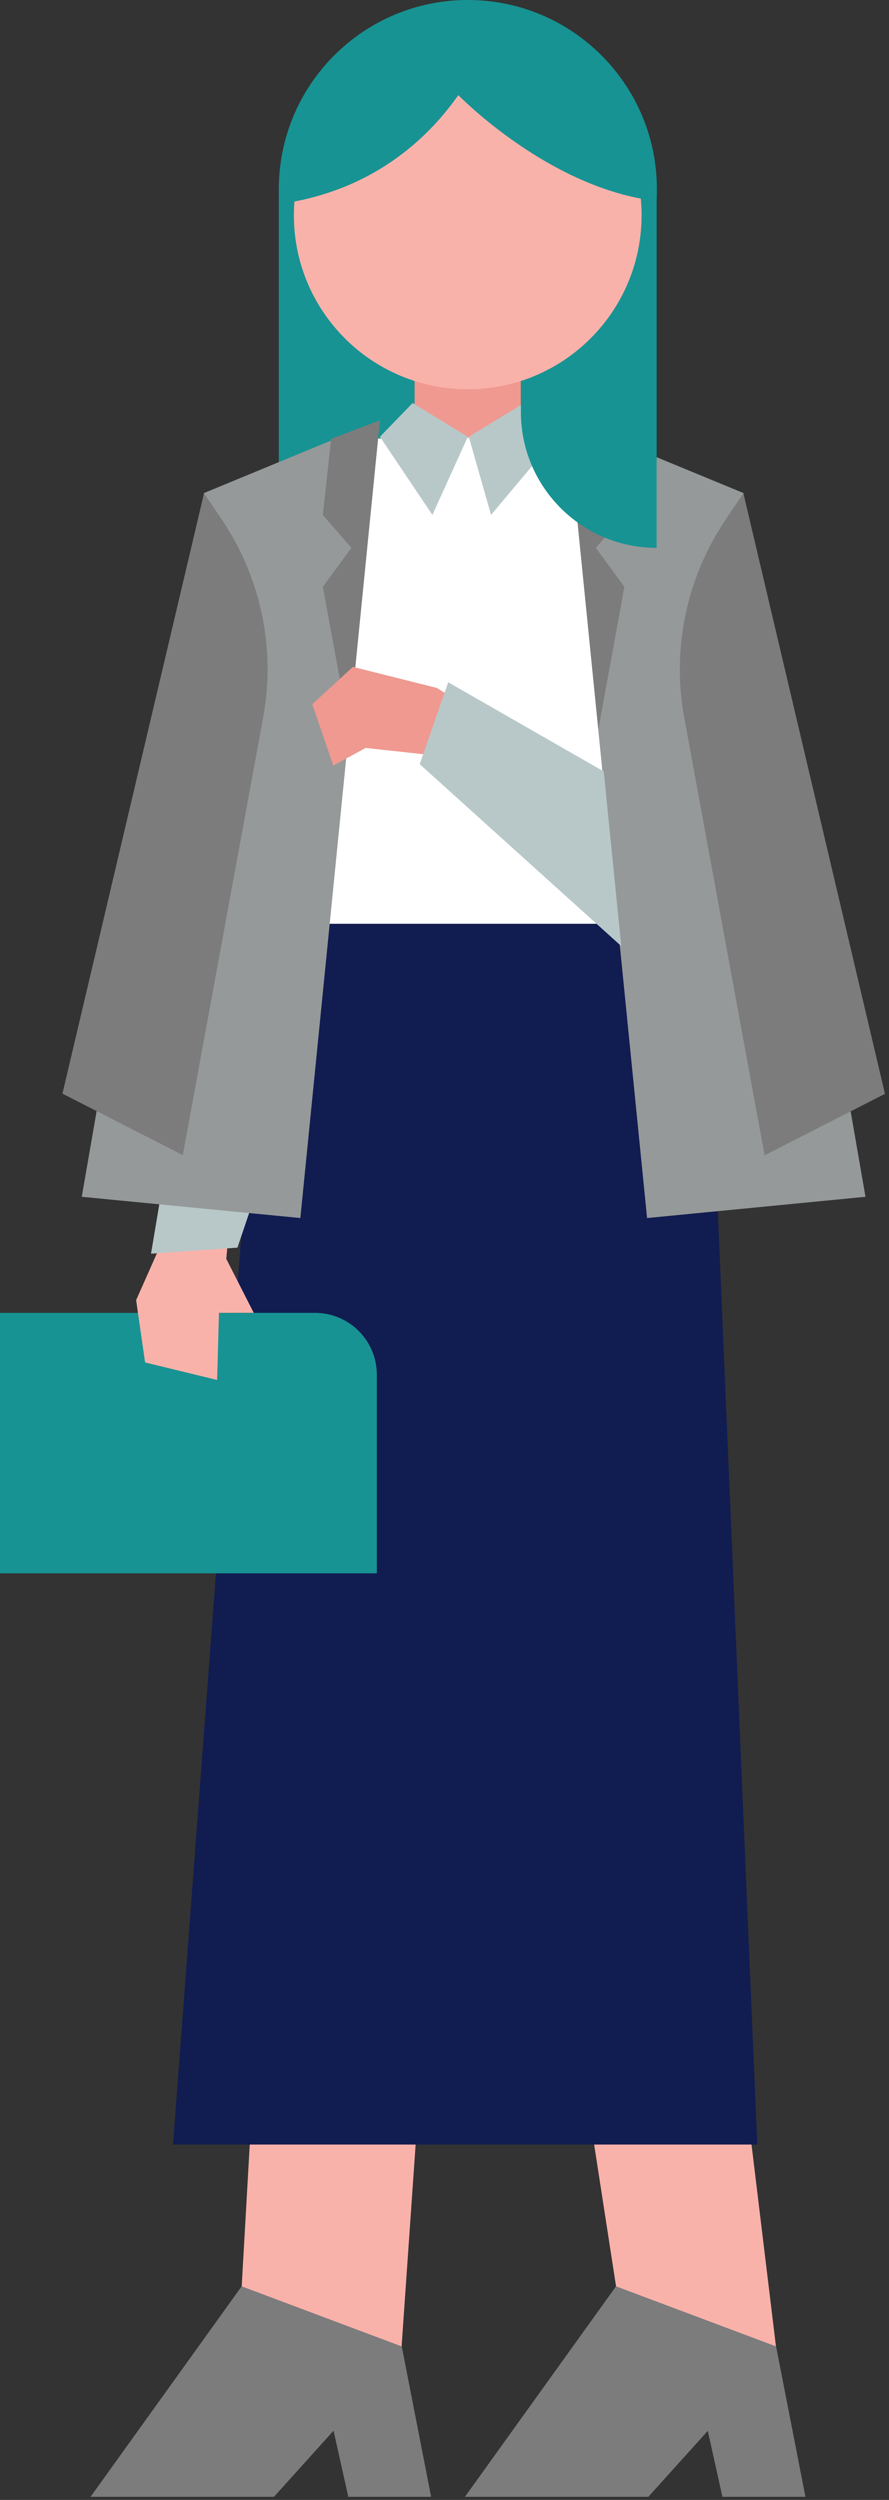
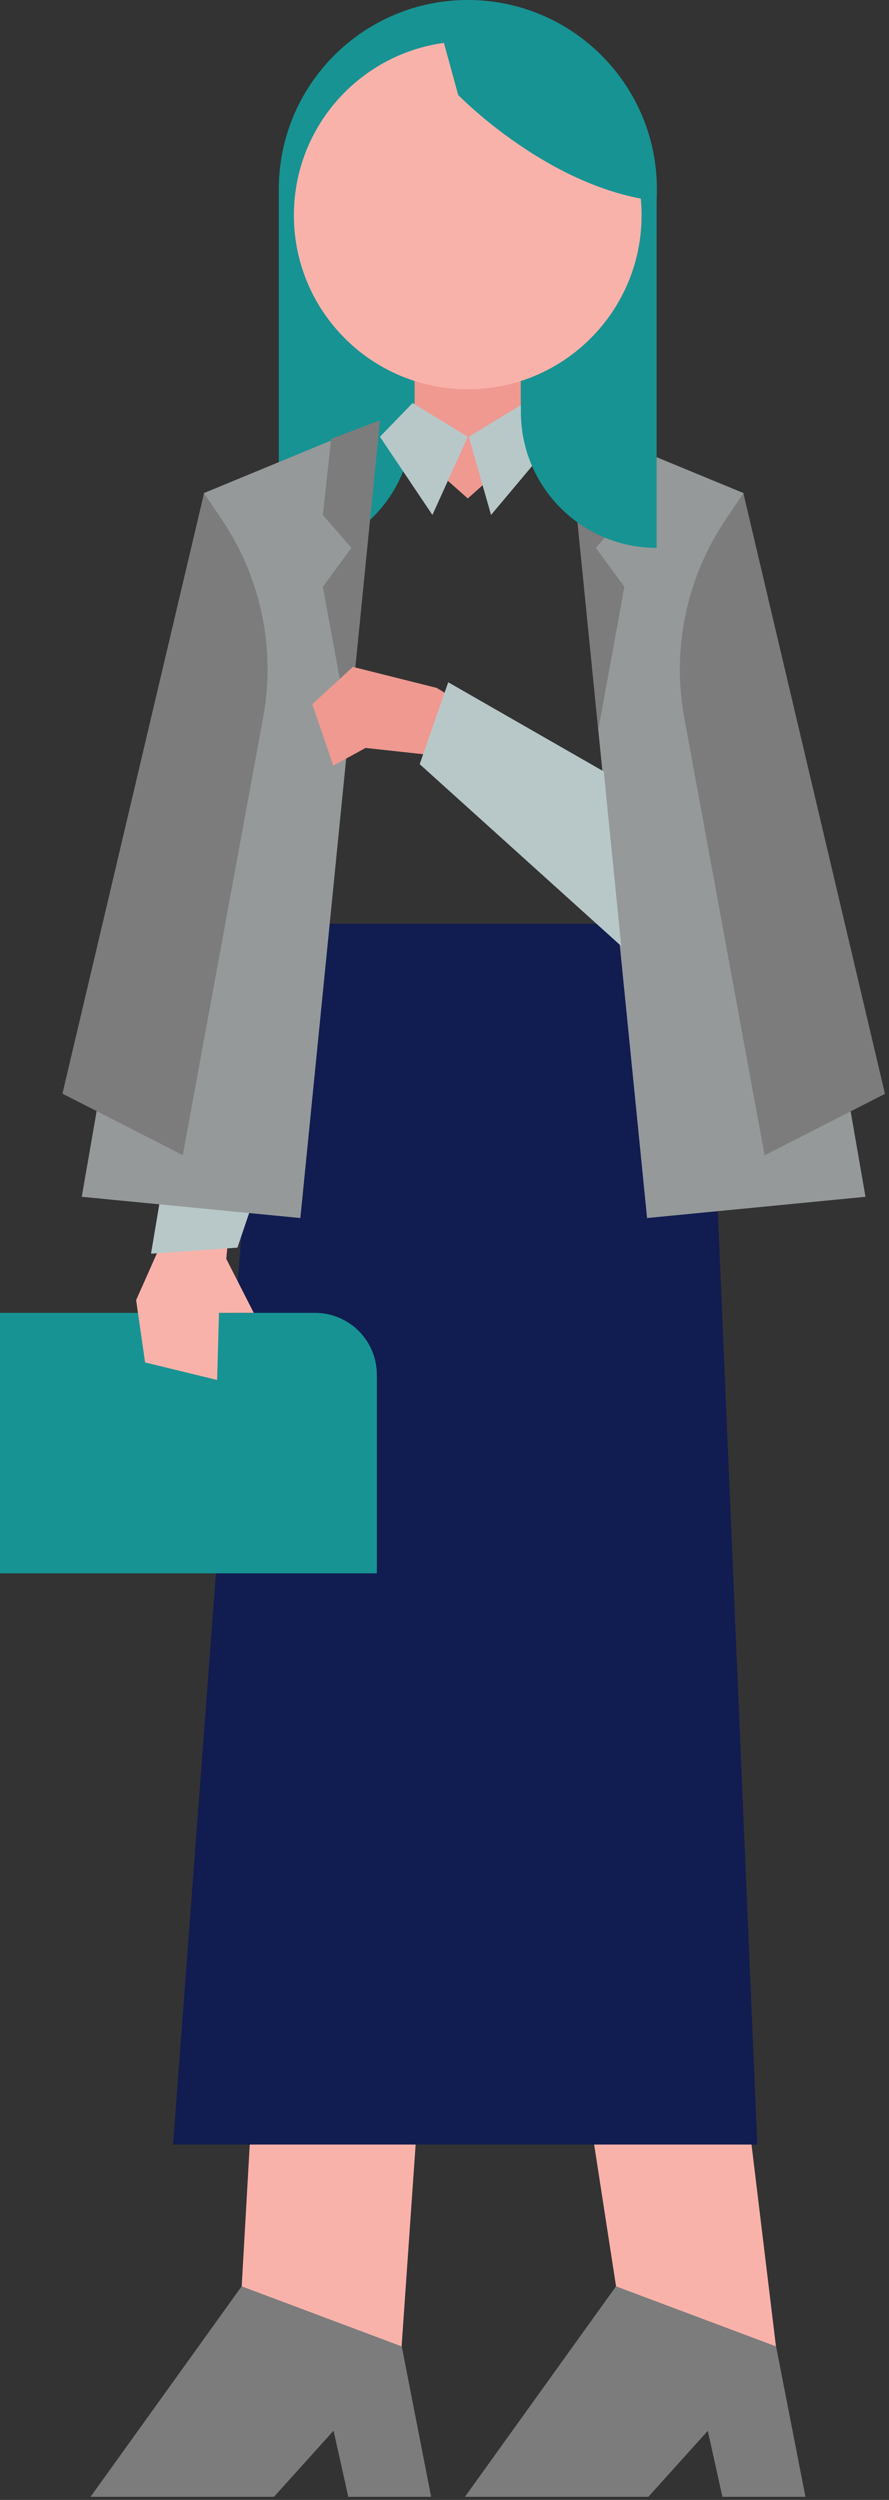
<svg xmlns="http://www.w3.org/2000/svg" width="105" height="295" fill="none">
  <rect width="100%" height="100%" fill="#333333" stroke="none" />
  <path d="m61.519 53.238-6.27 5.582-6.296-5.582V40.672H61.52v12.566Z" fill="#EF9990" />
  <path d="m72.763 269.805 18.886 7.083-8.78-72.445H62.657l10.107 65.362Z" fill="#F9B2AA" />
  <path d="m91.644 276.895-18.886-7.083-17.828 24.812h21.64l7.032-7.795 9.37.295-1.328-10.229Z" fill="#6FADB1" />
  <path d="M85.333 294.624h9.787l-3.467-17.729H81.398l3.935 17.729Z" fill="#6FADB1" />
  <path d="m91.644 276.895-18.886-7.083-17.828 24.812h21.64l7.032-7.795 9.37.295-1.328-10.229Z" fill="#7C7C7C" />
  <path d="M85.333 294.624h9.787l-3.467-17.729H81.398l3.935 17.729Z" fill="#7C7C7C" />
  <path d="m28.547 269.805 18.885 7.083 5.042-72.445H32.26l-3.713 65.362Z" fill="#F9B2AA" />
  <path d="m47.425 276.895-18.886-7.083-17.828 24.812h21.64l7.033-7.795 9.369.295-1.328-10.229Z" fill="#6FADB1" />
  <path d="M41.147 294.624h9.762l-3.467-17.729H37.187l3.96 17.729Z" fill="#6FADB1" />
  <path d="m47.425 276.895-18.886-7.083-17.828 24.812h21.64l7.033-7.795 9.369.295-1.328-10.229Z" fill="#7C7C7C" />
  <path d="M41.147 294.624h9.762l-3.467-17.729H37.187l3.96 17.729Z" fill="#7C7C7C" />
  <path d="M33.004 22.49h15.885l.074.088v26.08c0 8.829-6.025 15.992-13.451 15.992h-2.508s-.074-.03-.074-.088V22.578s.024-.088.074-.088Z" fill="#179393" />
-   <path d="m39.122 51.789 30.738-.246 9.787 58.673H34.695l4.427-58.427Z" fill="#fff" />
  <path d="m48.736 47.559 6.516 3.983-4.18 9.222-6.197-9.222 3.86-3.983Zm13.172 0-6.54 3.983 2.63 9.222 7.747-9.222-3.837-3.983Z" fill="#B8C8C9" />
  <path d="M82.972 115.502H32.93l1.5-6.492h45.468l3.074 6.492Z" fill="#111C51" />
  <path d="M87.767 135.935H32.93V115.5h50.042l4.795 20.435Z" fill="#111C51" />
-   <path d="M89.439 253.063H20.438l9.049-120.372h54.862l5.09 120.372Z" fill="#111C51" />
+   <path d="M89.439 253.063H20.438l9.049-120.372h54.862l5.09 120.372" fill="#111C51" />
  <path d="M0 154.922h37.206a7.304 7.304 0 0 1 7.303 7.303v23.435H0v-30.738Z" fill="#179393" />
  <path d="m21.734 140.684-5.656 12.738 1.058 7.352 8.508 2.066.221-7.918h4.107l-3.246-6.369.713-7.845-5.705-.024Z" fill="#F9B2AA" />
  <path d="m21.574 125.709-3.738 22.23 10.205-.713 5.435-16.009-11.902-5.508Z" fill="#B8C8C9" />
  <path d="m67.008 49.6 20.803 8.582 14.411 83.043-25.796 2.508L67.008 49.6Z" fill="#959999" />
  <path d="m67.008 49.6 5.754 2.188.984 8.976-3.37 3.885 3.37 4.599-3.074 16.82L67.008 49.6Zm18.728 11.656 2.066-3.049 16.721 70.87-14.213 7.255-9.492-51.64c-1.5-8.14.27-16.55 4.918-23.411v-.025Z" fill="#7C7C7C" />
  <path d="m44.87 49.6-20.779 8.582-14.435 83.043 25.82 2.508L44.87 49.6Z" fill="#959999" />
  <path d="m44.87 49.6-5.754 2.188-.983 8.976 3.369 3.885-3.37 4.599 3.1 16.82L44.87 49.6ZM26.162 61.256l-2.065-3.049-16.722 70.846 14.213 7.254 9.492-51.64a31.55 31.55 0 0 0-4.918-23.41Z" fill="#7C7C7C" />
  <path d="M77.555 22.49v42.16c-8.853 0-16.033-7.18-16.033-16.033V22.49h16.033Z" fill="#179393" />
  <path d="M77.586 22.328C77.586 9.997 67.59 0 55.258 0 42.926 0 32.93 9.997 32.93 22.328c0 12.332 9.996 22.329 22.328 22.329 12.332 0 22.328-9.997 22.328-22.329Z" fill="#179393" />
  <path d="M55.244 45.936c11.34 0 20.533-9.193 20.533-20.534 0-11.34-9.193-20.533-20.533-20.533-11.34 0-20.533 9.193-20.533 20.533 0 11.34 9.193 20.534 20.533 20.534Z" fill="#F9B2AA" />
-   <path d="M57.95 3.936S52.882 20.288 34.784 23.78l-.074-5.115 3.443-7.205 6.737-5.803 9.247-2.803 3.836 1.057-.025.025Z" fill="#179393" />
  <path d="m51.586 1.991 2.533 9.222s9.688 9.984 21.566 12.222l.098-3.91-1.869-6.222-5.73-5.705-5.532-2.754-4.697-.935-6.37-1.942v.024Z" fill="#179393" />
  <path d="m56.285 84.054-4.697-2.877-9.91-2.484-4.795 4.402 2.483 7.254 3.812-2.09 9.935 1.082 3.172-5.287Z" fill="#EF9990" />
  <path d="M71.308 91.035 52.94 80.51l-3.369 9.664 23.804 21.468-2.066-20.607Z" fill="#B8C8C9" />
</svg>